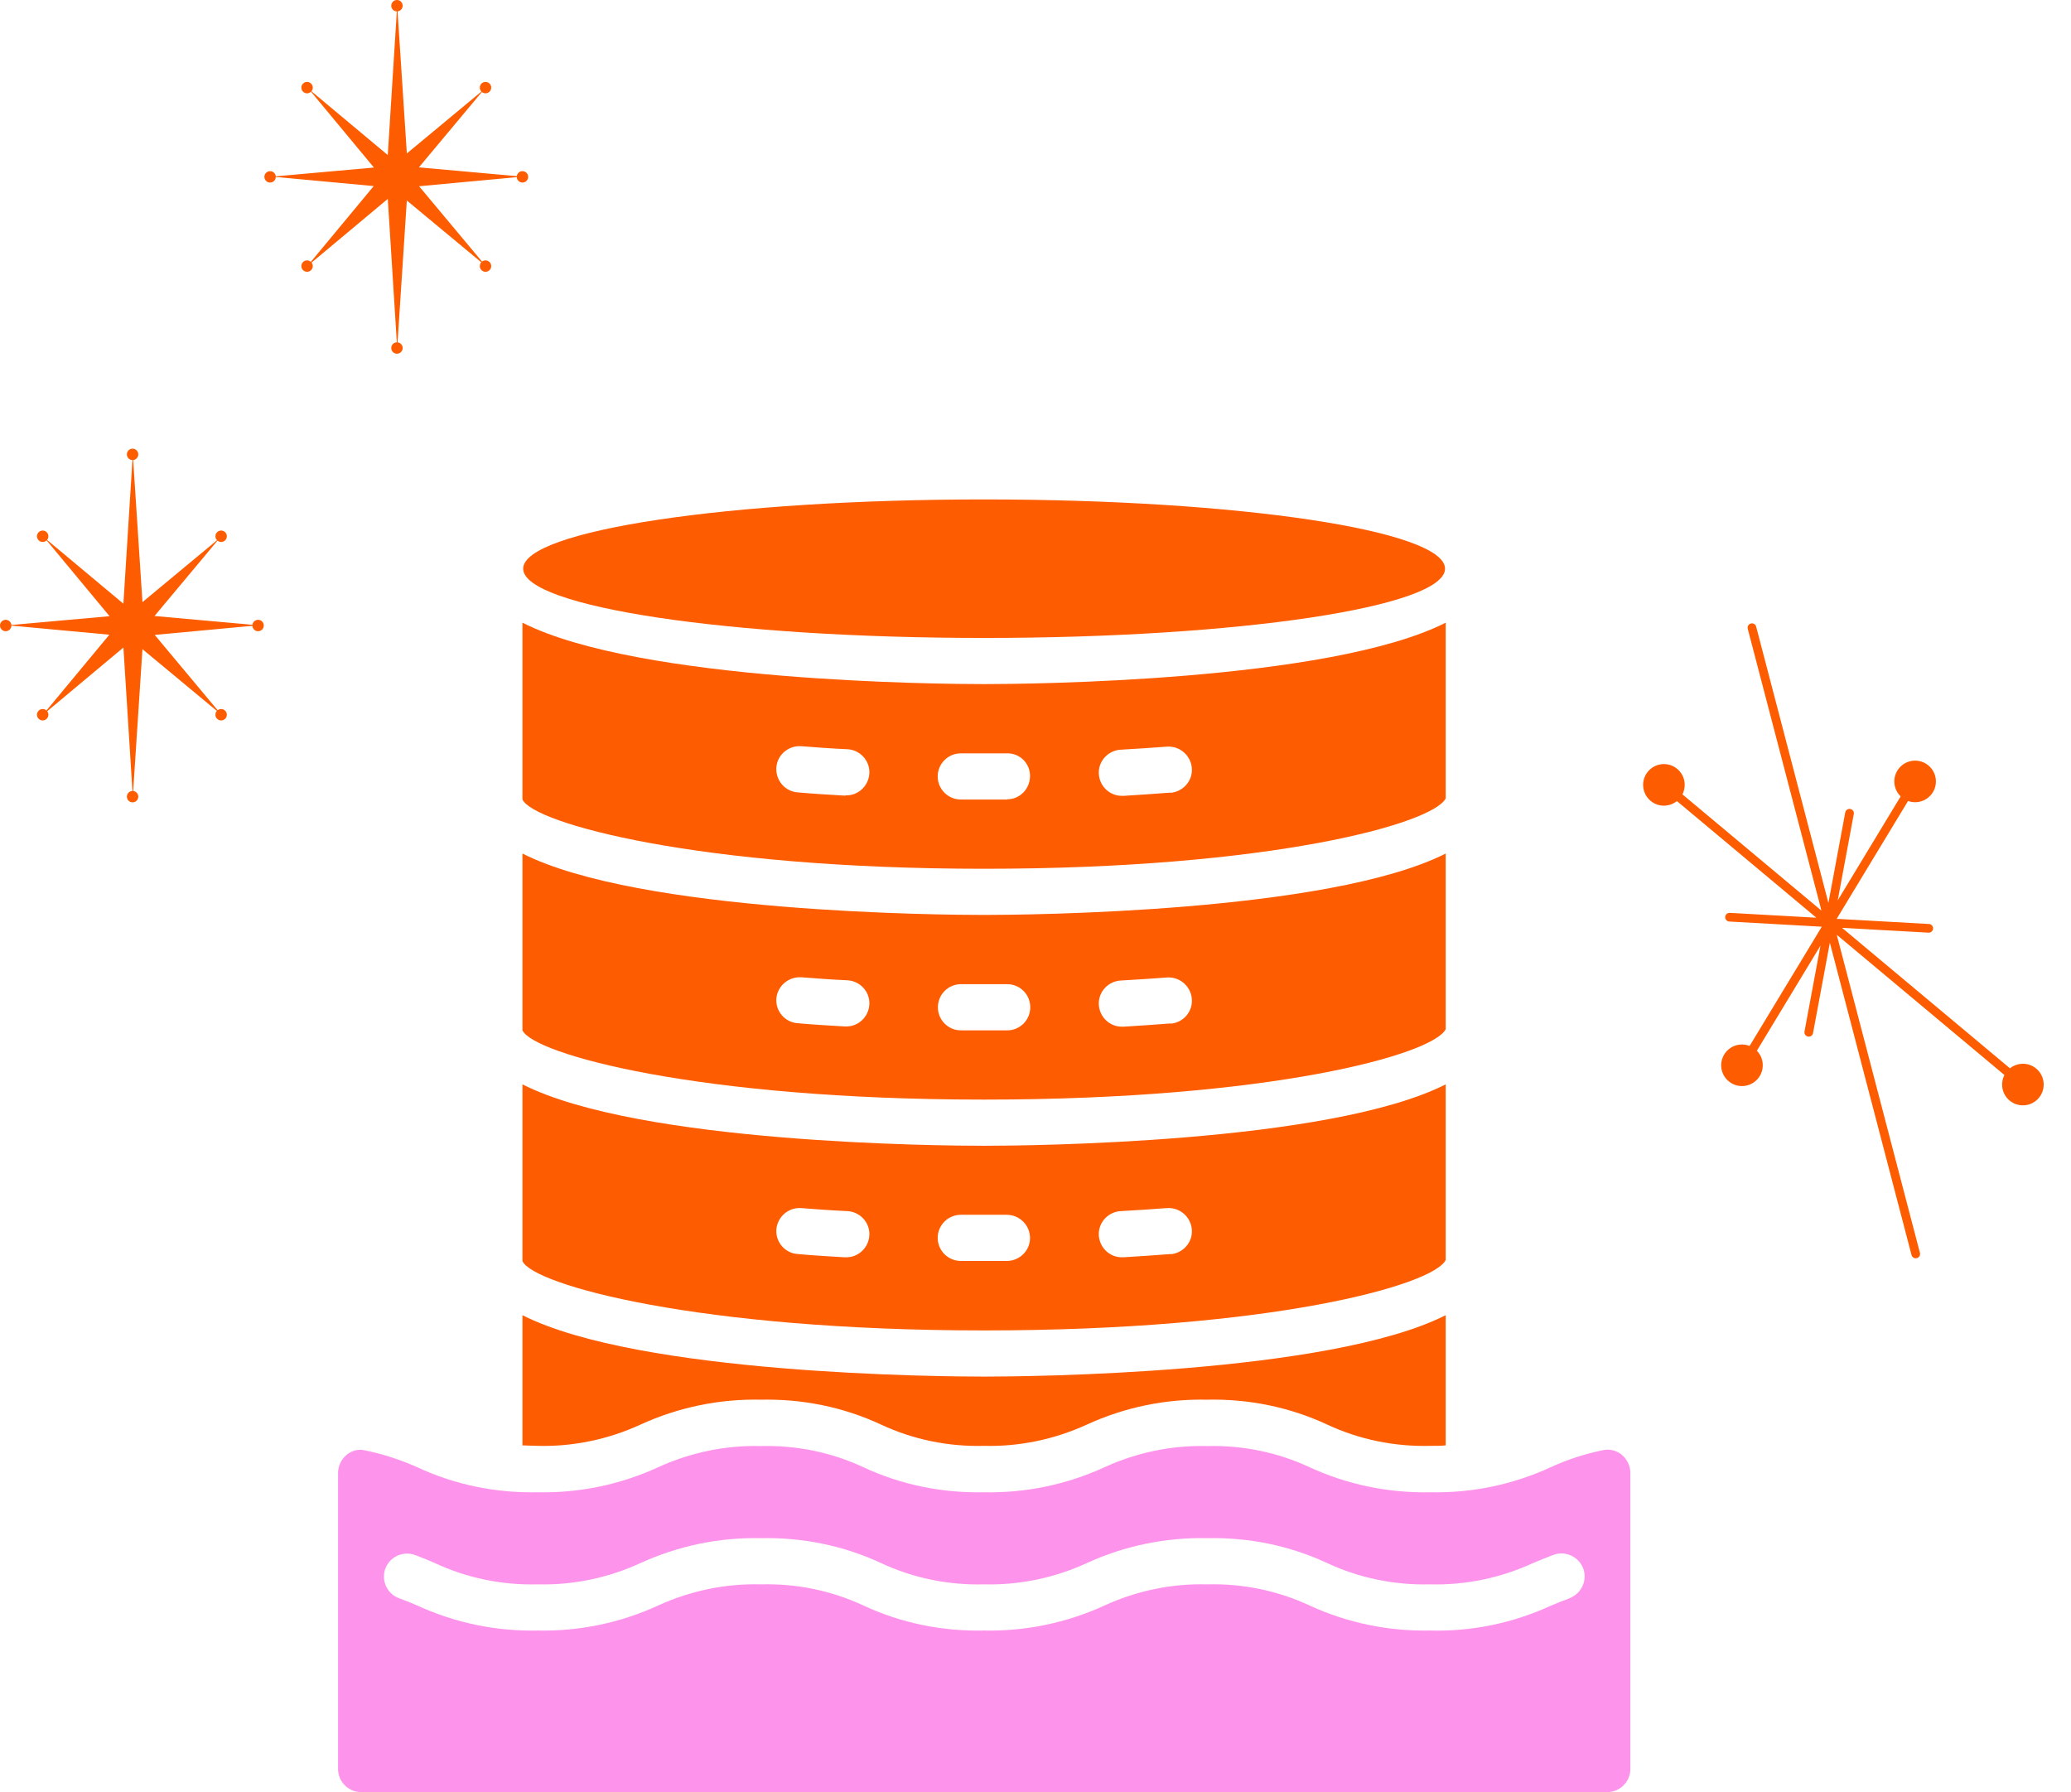
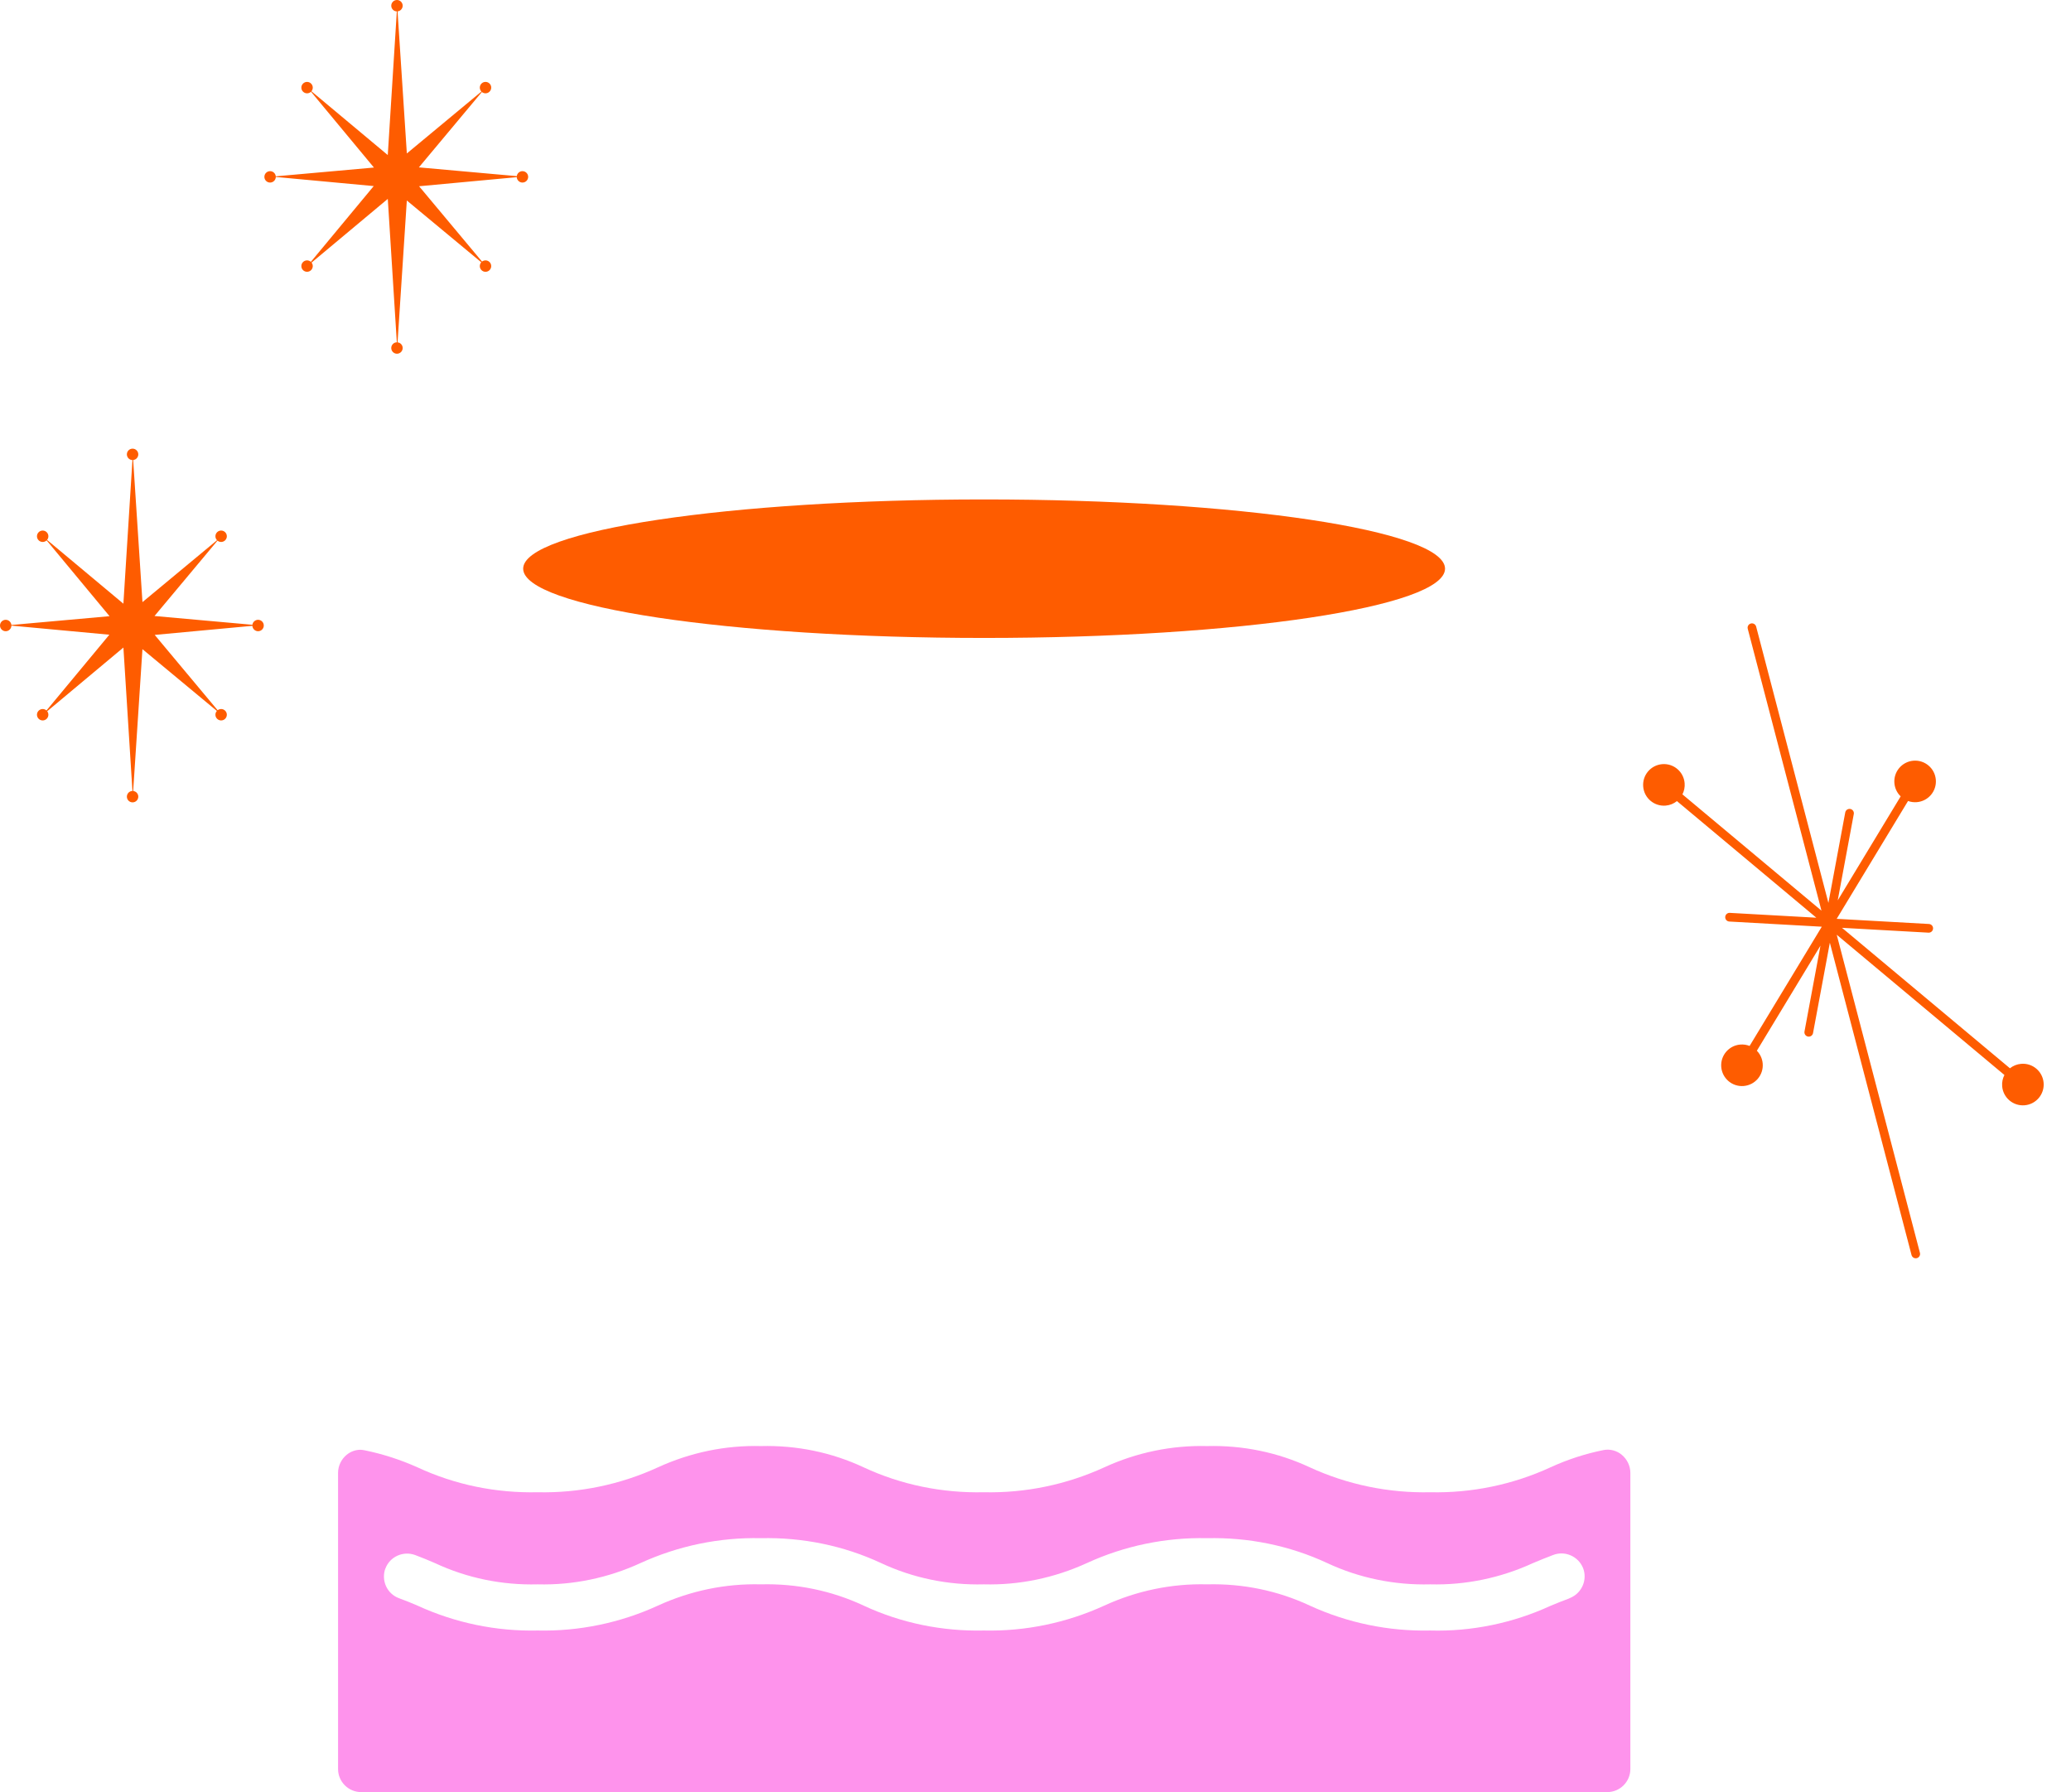
<svg xmlns="http://www.w3.org/2000/svg" width="141" height="122" viewBox="0 0 141 122" fill="none">
-   <path d="M98.428 42.391C90.461 46.414 69.844 46.571 67 46.571C64.156 46.571 43.538 46.43 35.571 42.391V54.429C36.326 56.047 47.514 59.143 67 59.143C86.486 59.143 97.564 56.079 98.428 54.35V42.407V42.391ZM57.571 54.161H57.477C56.393 54.099 55.34 54.036 54.303 53.941C53.438 53.879 52.794 53.109 52.857 52.244C52.92 51.38 53.69 50.736 54.554 50.799C55.56 50.877 56.597 50.956 57.666 51.003C58.53 51.034 59.221 51.757 59.19 52.621C59.158 53.486 58.436 54.177 57.571 54.146V54.161ZM68.587 54.429H65.413C64.548 54.429 63.841 53.721 63.841 52.857C63.841 51.993 64.548 51.286 65.413 51.286H68.54C69.388 51.254 70.096 51.914 70.127 52.763C70.127 52.779 70.127 52.81 70.127 52.826C70.127 53.69 69.451 54.413 68.571 54.413L68.587 54.429ZM79.697 53.957C78.66 54.036 77.607 54.114 76.523 54.177H76.428C75.564 54.209 74.841 53.517 74.81 52.653C74.778 51.789 75.47 51.066 76.334 51.034C77.387 50.971 78.424 50.909 79.446 50.83C80.31 50.767 81.064 51.411 81.143 52.276C81.221 53.14 80.561 53.894 79.697 53.973V53.957Z" fill="#FE5C00" />
-   <path d="M98.428 58.106C90.461 62.129 69.844 62.286 67 62.286C64.156 62.286 43.538 62.144 35.571 58.106V70.143C36.326 71.761 47.514 74.857 67 74.857C86.486 74.857 97.564 71.793 98.428 70.064V58.121V58.106ZM57.571 69.876H57.477C56.393 69.813 55.34 69.75 54.303 69.656C53.438 69.593 52.794 68.839 52.857 67.974C52.936 67.11 53.69 66.481 54.554 66.529C55.56 66.607 56.597 66.686 57.666 66.733C58.53 66.764 59.221 67.487 59.19 68.351C59.158 69.216 58.436 69.907 57.571 69.876ZM68.587 70.143H65.413C64.548 70.143 63.841 69.42 63.857 68.556C63.857 67.691 64.58 66.984 65.444 67H68.571C69.436 67 70.143 67.691 70.143 68.571C70.143 69.436 69.451 70.143 68.571 70.143H68.587ZM79.697 69.671C78.66 69.75 77.607 69.829 76.523 69.891H76.428C75.564 69.923 74.841 69.231 74.81 68.367C74.778 67.503 75.47 66.78 76.334 66.749C77.387 66.686 78.424 66.623 79.446 66.544C80.31 66.481 81.064 67.126 81.143 67.99C81.221 68.854 80.577 69.609 79.713 69.687L79.697 69.671Z" fill="#FE5C00" />
  <path d="M24.571 122H109.428C110.293 122 111 121.293 111 120.429V100.267C111 99.796 110.78 99.34 110.418 99.041C110.088 98.758 109.633 98.633 109.193 98.711C107.936 98.963 106.726 99.356 105.563 99.89C103.001 101.069 100.204 101.65 97.376 101.587C94.547 101.65 91.734 101.069 89.173 99.89C86.989 98.868 84.6 98.381 82.18 98.444C79.776 98.381 77.371 98.884 75.187 99.89C72.61 101.069 69.813 101.65 66.984 101.587C64.156 101.65 61.358 101.084 58.797 99.89C56.613 98.868 54.224 98.381 51.804 98.444C49.384 98.381 46.996 98.884 44.796 99.89C42.234 101.069 39.421 101.65 36.608 101.587C33.78 101.65 30.983 101.084 28.421 99.89C27.259 99.371 26.049 98.978 24.807 98.727C24.713 98.711 24.619 98.696 24.54 98.696C24.194 98.696 23.864 98.821 23.597 99.041C23.236 99.34 23.016 99.796 23.016 100.267V120.429C23.016 121.293 23.723 122 24.587 122H24.571ZM26.237 106.789C26.536 105.971 27.447 105.563 28.264 105.861C28.736 106.034 29.176 106.223 29.616 106.411C31.8 107.433 34.188 107.92 36.608 107.857C39.013 107.92 41.417 107.417 43.601 106.411C46.178 105.233 48.976 104.651 51.804 104.714C54.633 104.651 57.43 105.217 59.991 106.411C62.176 107.433 64.564 107.92 66.984 107.857C69.404 107.92 71.793 107.417 73.993 106.411C76.554 105.233 79.367 104.651 82.18 104.714C85.008 104.651 87.806 105.217 90.367 106.411C92.551 107.433 94.956 107.92 97.376 107.857C99.78 107.92 102.184 107.417 104.368 106.411C104.824 106.223 105.264 106.034 105.736 105.861C106.537 105.547 107.448 105.94 107.778 106.741C108.093 107.543 107.7 108.454 106.898 108.784C106.883 108.784 106.851 108.8 106.836 108.816C106.396 108.973 105.987 109.146 105.563 109.319C103.001 110.497 100.188 111.079 97.376 111C94.547 111.063 91.734 110.481 89.173 109.303C86.989 108.281 84.6 107.794 82.18 107.857C79.776 107.794 77.371 108.297 75.187 109.303C72.61 110.481 69.813 111.063 66.984 111C64.156 111.063 61.358 110.497 58.797 109.303C56.613 108.281 54.224 107.794 51.804 107.857C49.384 107.794 46.996 108.297 44.796 109.303C42.234 110.481 39.421 111.063 36.608 111C33.78 111.063 30.983 110.481 28.421 109.303C28.013 109.13 27.604 108.957 27.164 108.8C26.347 108.501 25.939 107.59 26.237 106.773V106.789Z" fill="#FE93EC" />
-   <path d="M98.428 73.82C90.461 77.843 69.844 78 67 78C64.156 78 43.538 77.859 35.571 73.82V85.857C36.326 87.476 47.514 90.571 67 90.571C86.486 90.571 97.564 87.507 98.428 85.779V73.82ZM57.571 85.59H57.477C56.393 85.527 55.34 85.464 54.303 85.37C53.438 85.307 52.794 84.553 52.857 83.689C52.936 82.824 53.69 82.18 54.554 82.243C55.56 82.321 56.597 82.4 57.666 82.447C58.53 82.479 59.221 83.201 59.19 84.066C59.158 84.93 58.436 85.621 57.571 85.59ZM68.587 85.841H67H65.413C64.548 85.841 63.841 85.134 63.841 84.27C63.841 83.406 64.548 82.699 65.413 82.699H66.984H68.54C69.404 82.699 70.111 83.39 70.127 84.254C70.143 85.119 69.436 85.826 68.571 85.841H68.587ZM79.697 85.37C78.66 85.449 77.607 85.527 76.523 85.59H76.428C75.564 85.621 74.841 84.93 74.81 84.066C74.778 83.201 75.47 82.479 76.334 82.447C77.387 82.384 78.424 82.321 79.446 82.243C80.31 82.18 81.064 82.824 81.143 83.689C81.221 84.553 80.561 85.307 79.697 85.386V85.37Z" fill="#FE5C00" />
-   <path d="M43.601 96.983C46.178 95.804 48.976 95.223 51.804 95.286C54.633 95.223 57.43 95.789 59.991 96.983C62.176 98.004 64.564 98.491 66.984 98.429C69.404 98.491 71.793 97.989 73.993 96.983C76.554 95.804 79.367 95.223 82.18 95.286C85.008 95.223 87.806 95.789 90.367 96.983C92.551 98.004 94.956 98.491 97.376 98.429C97.753 98.429 98.098 98.429 98.428 98.397V89.534C90.461 93.557 69.844 93.714 67 93.714C64.156 93.714 43.538 93.573 35.571 89.534V98.397C35.901 98.397 36.247 98.429 36.608 98.429C39.013 98.491 41.417 97.989 43.601 96.983Z" fill="#FE5C00" />
  <path d="M67 43.429C84.332 43.429 98.382 41.318 98.382 38.714C98.382 36.111 84.332 34 67 34C49.669 34 35.619 36.111 35.619 38.714C35.619 41.318 49.669 43.429 67 43.429Z" fill="#FE5C00" />
  <path d="M119.203 42.446C119.361 42.404 119.523 42.499 119.564 42.657L124.484 61.467L125.63 55.308C125.66 55.148 125.815 55.042 125.975 55.071C126.136 55.101 126.242 55.256 126.212 55.416L125.118 61.294L129.403 54.215C129.165 53.985 129.006 53.671 128.976 53.315C128.911 52.536 129.489 51.852 130.268 51.786C131.048 51.721 131.732 52.3 131.797 53.079C131.863 53.858 131.284 54.542 130.505 54.608C130.294 54.626 130.091 54.596 129.905 54.529L125.048 62.551L131.33 62.902C131.493 62.911 131.618 63.051 131.609 63.214C131.6 63.377 131.46 63.502 131.297 63.492L125.409 63.163L136.843 72.725C137.054 72.556 137.317 72.446 137.607 72.422C138.386 72.356 139.07 72.935 139.136 73.714C139.201 74.493 138.622 75.178 137.843 75.243C137.064 75.309 136.379 74.73 136.314 73.951C136.291 73.675 136.349 73.411 136.467 73.182L125.051 63.635L130.715 85.289C130.756 85.447 130.662 85.608 130.504 85.65C130.346 85.691 130.184 85.596 130.143 85.438L124.582 64.176L123.437 70.329C123.407 70.49 123.253 70.595 123.092 70.566C122.931 70.536 122.826 70.381 122.855 70.221L123.943 64.377L119.612 71.531C119.834 71.758 119.981 72.061 120.01 72.402C120.075 73.181 119.497 73.866 118.717 73.931C117.938 73.997 117.254 73.418 117.188 72.639C117.123 71.86 117.702 71.175 118.481 71.11C118.706 71.091 118.923 71.126 119.119 71.204L124.033 63.087L117.737 62.735C117.574 62.726 117.449 62.586 117.458 62.423C117.468 62.26 117.607 62.135 117.77 62.145L123.662 62.474L114.171 54.536C113.959 54.707 113.695 54.818 113.403 54.843C112.624 54.908 111.939 54.33 111.874 53.55C111.808 52.771 112.387 52.087 113.166 52.021C113.945 51.956 114.63 52.535 114.695 53.314C114.718 53.588 114.661 53.85 114.545 54.078L124.011 61.994L118.992 42.806C118.951 42.648 119.045 42.487 119.203 42.446Z" fill="#FE5C00" />
  <path d="M27.415 0.388C27.415 0.589 27.262 0.754 27.067 0.775L27.699 10.447L32.776 6.233C32.629 6.081 32.631 5.839 32.781 5.689C32.932 5.538 33.178 5.538 33.33 5.689C33.482 5.841 33.482 6.087 33.33 6.238C33.187 6.382 32.96 6.39 32.807 6.263L28.519 11.394L35.185 11.991C35.209 11.8 35.373 11.652 35.571 11.652C35.785 11.652 35.959 11.825 35.959 12.04C35.959 12.255 35.785 12.428 35.571 12.428C35.363 12.428 35.194 12.266 35.183 12.061L28.532 12.679L32.817 17.807C32.969 17.689 33.19 17.7 33.33 17.84C33.481 17.991 33.481 18.237 33.33 18.389C33.178 18.541 32.932 18.541 32.781 18.389C32.634 18.242 32.629 18.008 32.766 17.855L27.698 13.649L27.067 23.305C27.262 23.326 27.415 23.491 27.415 23.692C27.415 23.906 27.241 24.08 27.026 24.08C26.812 24.08 26.638 23.906 26.638 23.692C26.638 23.48 26.807 23.308 27.017 23.303L26.402 13.54L21.213 17.876C21.331 18.029 21.32 18.249 21.18 18.389C21.029 18.54 20.783 18.54 20.631 18.389C20.479 18.237 20.479 17.991 20.631 17.839C20.777 17.693 21.012 17.688 21.165 17.825L25.445 12.667L18.777 12.047C18.773 12.258 18.601 12.428 18.388 12.428C18.174 12.428 18 12.255 18 12.04C18 11.825 18.174 11.652 18.388 11.652C18.591 11.652 18.757 11.806 18.775 12.004L25.458 11.406L21.175 6.245C21.023 6.391 20.781 6.389 20.631 6.239C20.479 6.088 20.479 5.842 20.631 5.69C20.783 5.538 21.029 5.538 21.18 5.69C21.324 5.833 21.332 6.061 21.204 6.213L26.401 10.556L27.017 0.777C26.807 0.772 26.638 0.6 26.638 0.388C26.638 0.174 26.812 0 27.026 0C27.241 0 27.415 0.174 27.415 0.388Z" fill="#FE5C00" />
  <path d="M9.415 30.931C9.415 31.132 9.262 31.297 9.067 31.317L9.699 40.99L14.776 36.776C14.629 36.624 14.631 36.382 14.781 36.232C14.932 36.08 15.178 36.08 15.33 36.232C15.482 36.383 15.482 36.629 15.33 36.781C15.187 36.924 14.96 36.932 14.807 36.805L10.519 41.936L17.185 42.533C17.209 42.342 17.373 42.194 17.571 42.194C17.785 42.194 17.959 42.368 17.959 42.583C17.959 42.797 17.785 42.971 17.571 42.971C17.363 42.971 17.194 42.808 17.183 42.604L10.532 43.222L14.817 48.35C14.97 48.231 15.19 48.242 15.33 48.382C15.482 48.534 15.482 48.78 15.33 48.931C15.178 49.083 14.932 49.083 14.781 48.931C14.634 48.785 14.629 48.55 14.765 48.398L9.698 44.192L9.067 53.848C9.262 53.868 9.415 54.033 9.415 54.234C9.415 54.449 9.241 54.622 9.026 54.622C8.812 54.622 8.638 54.449 8.638 54.234C8.638 54.023 8.807 53.851 9.017 53.846L8.402 44.082L3.213 48.419C3.331 48.571 3.32 48.791 3.18 48.931C3.029 49.083 2.783 49.083 2.631 48.931C2.479 48.779 2.479 48.533 2.631 48.382C2.777 48.235 3.012 48.23 3.165 48.367L7.445 43.209L0.777 42.59C0.773 42.801 0.6 42.971 0.388 42.971C0.174 42.971 -9.37602e-09 42.797 0 42.583C9.37602e-09 42.368 0.174 42.194 0.388 42.194C0.591 42.194 0.757 42.349 0.775 42.547L7.458 41.948L3.175 36.787C3.023 36.933 2.781 36.931 2.631 36.782C2.479 36.63 2.479 36.384 2.631 36.232C2.783 36.081 3.029 36.081 3.18 36.232C3.324 36.376 3.332 36.603 3.204 36.756L8.401 41.098L9.017 31.319C8.807 31.314 8.638 31.142 8.638 30.931C8.638 30.716 8.812 30.543 9.026 30.543C9.241 30.543 9.415 30.716 9.415 30.931Z" fill="#FE5C00" />
</svg>